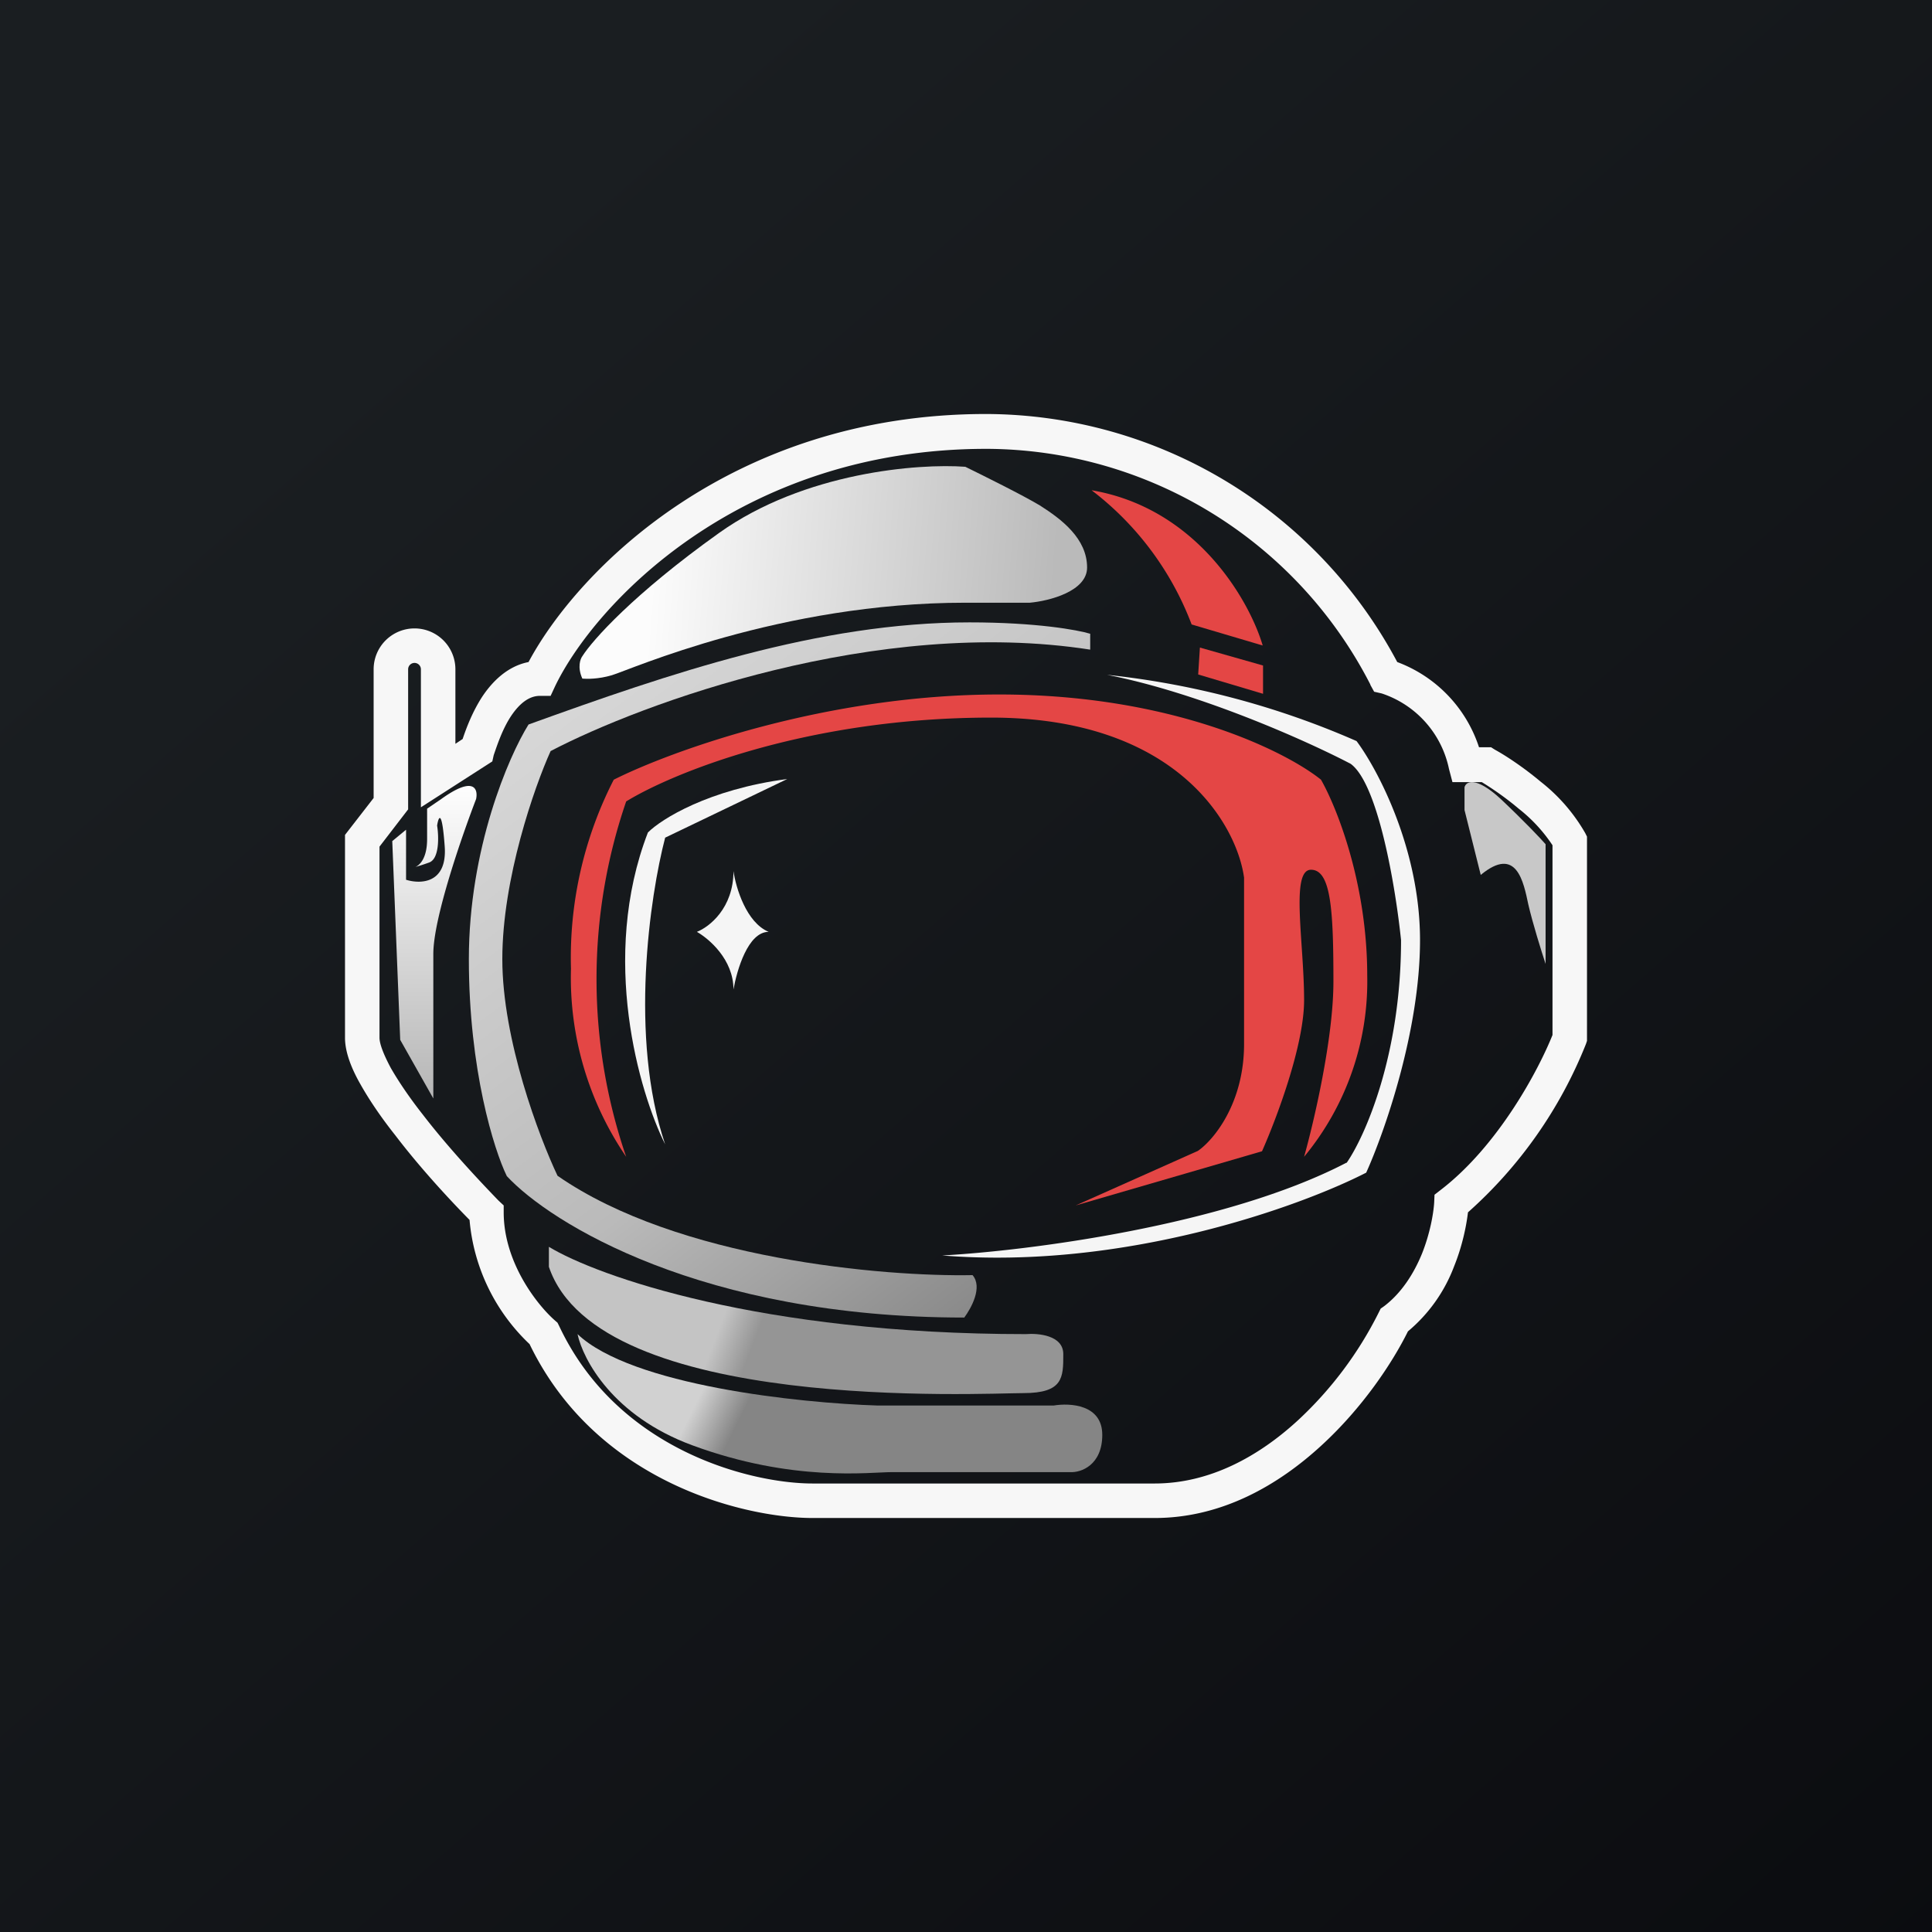
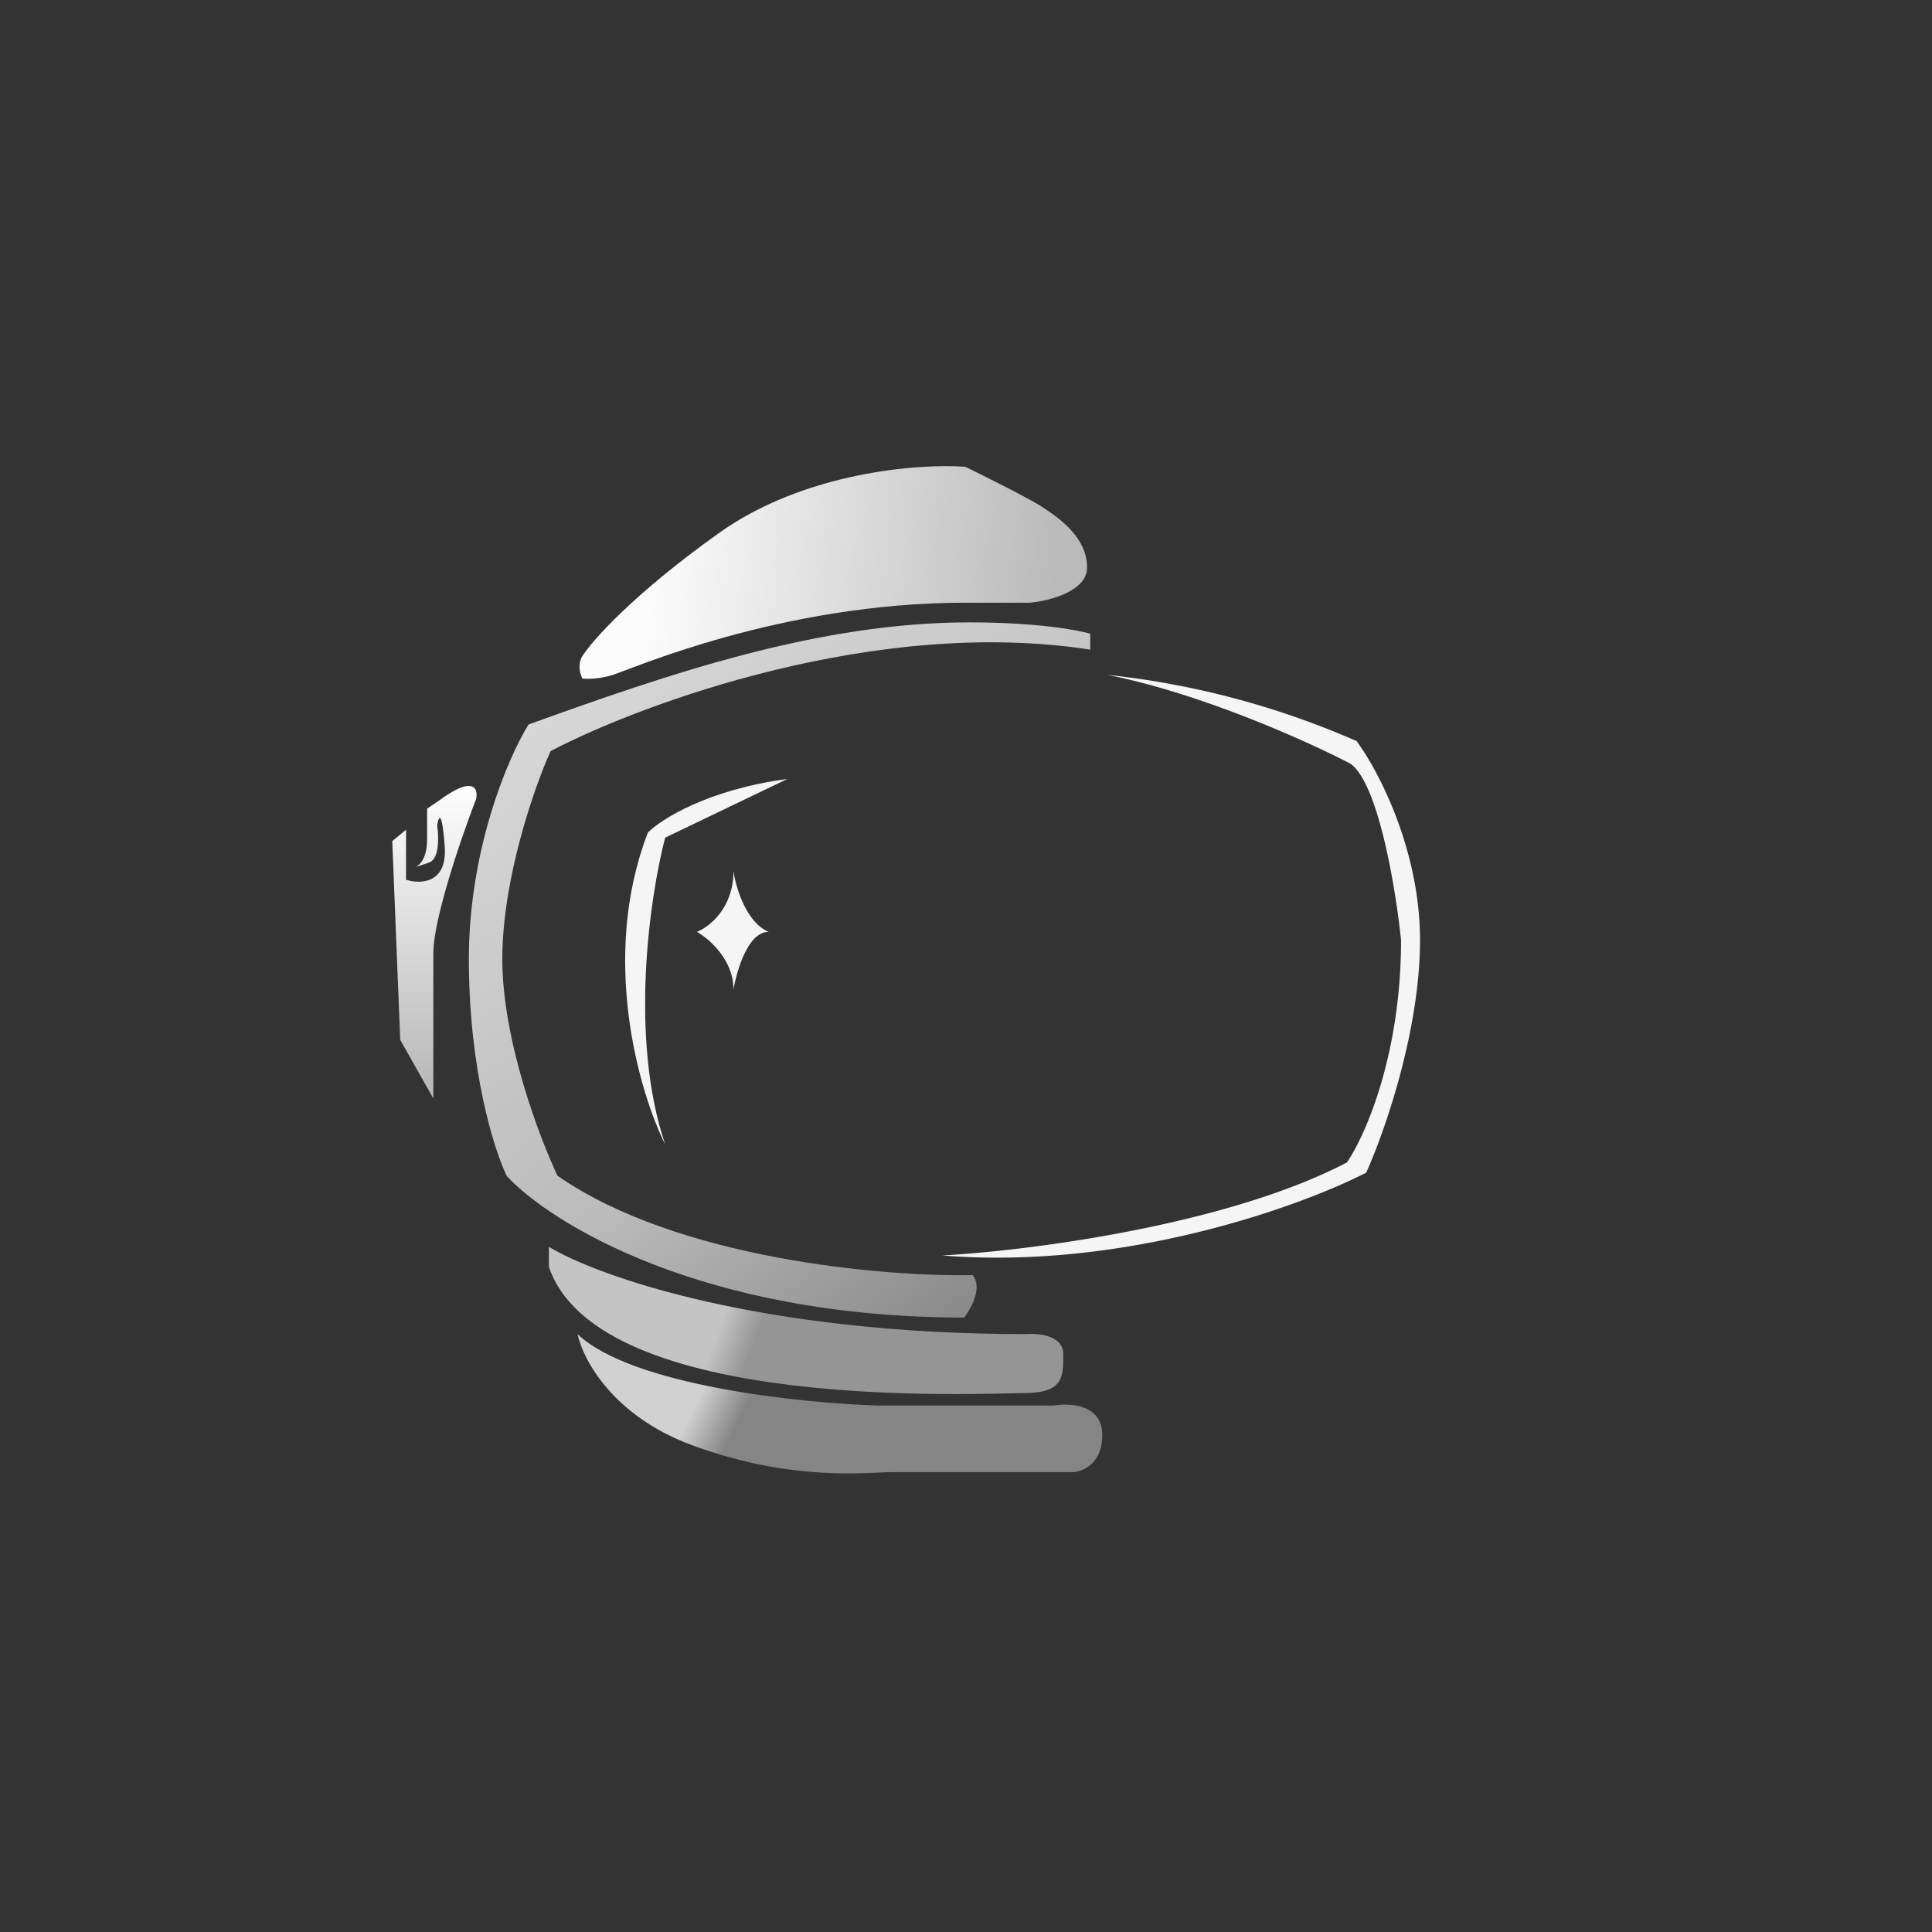
<svg xmlns="http://www.w3.org/2000/svg" width="56" height="56" viewBox="0 0 56 56">
  <rect x="0" y="0" width="56" height="56" fill="#333333" stroke="none" />
-   <path fill="url(#avbt5trp3)" d="M0 0h56v56H0z" />
-   <path fill-rule="evenodd" d="M39.72 19.84a12.55 12.55 0 0 0-11.1-6.83h-.03c-7.2 0-11.38 4.55-12.5 6.88l-.13.28h-.31c-.3 0-.58.2-.84.59-.25.38-.4.84-.5 1.13l-.04.18-2.07 1.33v-4a.18.18 0 1 0-.37 0v4.06L11 24.54v5.54c0 .16.1.45.33.88.23.4.55.87.92 1.34.73.95 1.62 1.9 2.2 2.5l.15.14v.2c0 1.47.99 2.7 1.48 3.13l.08.07.05.1c1.71 3.63 5.6 4.56 7.34 4.56h9.92c1.6 0 3.02-.79 4.15-1.83a10.9 10.9 0 0 0 2.34-3.12l.06-.12.1-.07c.5-.38.86-.94 1.1-1.53.23-.58.33-1.15.35-1.47l.01-.23.18-.14C43.44 33.2 44.6 31 45 30v-5.5a4.5 4.5 0 0 0-.98-1.06c-.39-.33-.79-.6-1.07-.77h-.85l-.1-.38a2.93 2.93 0 0 0-1.95-2.19l-.22-.05-.11-.2Zm.78-.65A13.54 13.54 0 0 0 28.58 12c-7.4 0-11.84 4.53-13.26 7.19-.62.12-1.06.58-1.34 1-.28.43-.46.9-.57 1.23l-.21.14V19.4a1.18 1.18 0 1 0-2.37 0v3.73L10 24.2v5.88c0 .43.2.92.46 1.37.26.46.61.97 1 1.46.7.92 1.54 1.83 2.15 2.45a5.62 5.62 0 0 0 1.74 3.6C17.3 43 21.63 44 23.55 44h9.92c1.95 0 3.59-.96 4.83-2.1 1.2-1.1 2.06-2.4 2.51-3.31a4.54 4.54 0 0 0 1.34-1.89c.23-.57.35-1.14.4-1.56a12.92 12.92 0 0 0 3.42-4.88l.03-.09v-5.92l-.05-.1a5.12 5.12 0 0 0-1.29-1.49c-.49-.41-1-.75-1.33-.93l-.11-.07h-.35a3.94 3.94 0 0 0-2.37-2.47Z" fill="#F7F7F7" />
+   <path fill="url(#avbt5trp3)" d="M0 0h56H0z" />
  <path d="m11.6 30.13-.23-5.75.4-.33v1.45c.41.13 1.2.12 1.12-.97-.08-1.1-.18-.86-.22-.6.05.31.07.96-.23 1.07a6.05 6.05 0 0 1-.4.13c.14-.06.34-.27.34-.81v-.88l.41-.28c.96-.69 1.07-.28 1.01 0-.41 1.07-1.24 3.45-1.24 4.49v4.19l-.96-1.7Z" fill="url(#bvbt5trp3)" />
  <path d="M31.6 18.37v.46c-6.18-.96-13 1.56-15.64 2.94-.47 1.04-1.4 3.7-1.4 6.03 0 2.34 1.07 5.16 1.6 6.28 3.48 2.42 9.46 2.93 12.03 2.88.3.35-.04.96-.24 1.23-7.6 0-12-2.74-13.26-4.1-.37-.76-1.1-3.08-1.1-6.29 0-3.2 1.15-5.87 1.73-6.8 4.07-1.47 8.41-2.96 12.78-2.96 1.94 0 3.14.22 3.5.33Z" fill="url(#cvbt5trp3)" />
  <path d="M29.73 38.67c-7.68 0-12.42-1.68-13.82-2.53v.58c1.44 4.25 12.59 3.66 13.75 3.66 1.16 0 1.16-.45 1.16-1.13 0-.55-.73-.61-1.09-.58Z" fill="url(#dvbt5trp3)" />
  <path d="M25.86 42.67c-.66 0-2.88.3-5.8-.78-2.3-.85-3.16-2.48-3.32-3.22 1.57 1.49 6.45 2 8.7 2.07h5.1c.48-.08 1.41-.03 1.41.85s-.62 1.1-.93 1.08h-5.16Z" fill="url(#evbt5trp3)" />
  <path d="M39.03 33.7c-3.51 1.83-9.28 2.56-11.72 2.69 5.29.43 10.4-1.43 12.29-2.4.52-1.15 1.56-4.1 1.56-6.74 0-2.63-1.22-4.94-1.84-5.77a24.4 24.4 0 0 0-7.23-1.92c2.71.53 5.84 1.94 7.06 2.58.81.59 1.31 3.65 1.46 5.11 0 3.34-1.05 5.7-1.58 6.46Z" fill="#F5F5F5" />
-   <path d="m42.45 23.48.47 1.88c1.04-.86 1.24.2 1.38.86.12.52.38 1.36.5 1.72v-3.47c-.14-.16-.6-.65-1.31-1.32-.72-.66-1-.5-1.04-.33v.66Z" fill="#C8C8C8" />
  <path d="M17.74 19.57c-.4.12-.74.11-.86.1-.15-.33-.06-.57 0-.65.29-.46 1.48-1.8 3.96-3.57 2.48-1.77 5.8-2.02 7.14-1.92.51.25 1.66.82 2.16 1.12.63.4 1.37.96 1.37 1.8 0 .69-1.1.97-1.66 1.02h-1.87c-5.37 0-9.73 1.95-10.24 2.1Z" fill="url(#fvbt5trp3)" />
-   <path d="M34.54 18.1a8.81 8.81 0 0 0-2.9-3.89c3.06.52 4.58 3.21 4.96 4.5l-2.06-.61ZM34.73 19.55l.05-.78 1.83.52v.82l-1.88-.56Z" fill="#E44645" />
  <path d="M18.78 24.13c-1.4 3.63-.25 7.54.5 9.04-1.05-3.1-.44-7.21 0-8.89l3.54-1.7c-2.28.3-3.65 1.16-4.04 1.55Z" fill="#F5F5F5" />
  <path d="M21.26 25.25c0 1.07-.7 1.62-1.06 1.76.35.2 1.06.8 1.06 1.67.1-.56.42-1.67 1.02-1.67-.65-.27-.95-1.28-1.02-1.76Z" fill="#F5F5F5" />
-   <path d="M16.55 28.08a9.2 9.2 0 0 0 1.6 5.45 15.86 15.86 0 0 1 0-10.3c1.3-.8 5.21-2.43 10.58-2.43s7.12 3.1 7.33 4.64v4.82c0 1.74-.9 2.8-1.34 3.1l-3.54 1.58 5.4-1.57c.4-.9 1.22-3.05 1.22-4.38 0-1.67-.4-3.78.2-3.78.58 0 .65 1.17.65 3.24 0 1.66-.57 4.08-.85 5.08a7.97 7.97 0 0 0 1.83-5.25c0-2.7-.9-4.91-1.34-5.68-1.02-.82-4.3-2.47-9.33-2.47s-9.54 1.65-11.17 2.47a11.3 11.3 0 0 0-1.24 5.48Z" fill="#E44645" />
  <defs>
    <linearGradient id="avbt5trp3" x1="10.42" y1="9.71" x2="68.15" y2="76.02" gradientUnits="userSpaceOnUse">
      <stop stop-color="#1A1E21" />
      <stop offset="1" stop-color="#06060A" />
    </linearGradient>
    <linearGradient id="bvbt5trp3" x1="12.59" y1="22.78" x2="12.59" y2="31.84" gradientUnits="userSpaceOnUse">
      <stop stop-color="#FEFEFE" />
      <stop offset="1" stop-color="#B6B6B6" />
    </linearGradient>
    <linearGradient id="cvbt5trp3" x1="15.98" y1="20.5" x2="28.75" y2="37.55" gradientUnits="userSpaceOnUse">
      <stop stop-color="#D7D7D7" />
      <stop offset=".61" stop-color="#BABABA" />
      <stop offset="1" stop-color="#8A8A8A" />
    </linearGradient>
    <linearGradient id="dvbt5trp3" x1="18.45" y1="37.95" x2="21.74" y2="39.21" gradientUnits="userSpaceOnUse">
      <stop offset=".69" stop-color="#C4C4C4" />
      <stop offset="1" stop-color="#959595" />
    </linearGradient>
    <linearGradient id="evbt5trp3" x1="20.22" y1="40.57" x2="24.38" y2="42.64" gradientUnits="userSpaceOnUse">
      <stop stop-color="#D1D1D1" />
      <stop offset=".29" stop-color="#858585" />
    </linearGradient>
    <linearGradient id="fvbt5trp3" x1="18.72" y1="18.94" x2="30.34" y2="19.84" gradientUnits="userSpaceOnUse">
      <stop stop-color="#FCFCFC" />
      <stop offset="1" stop-color="#BABABA" />
    </linearGradient>
  </defs>
</svg>